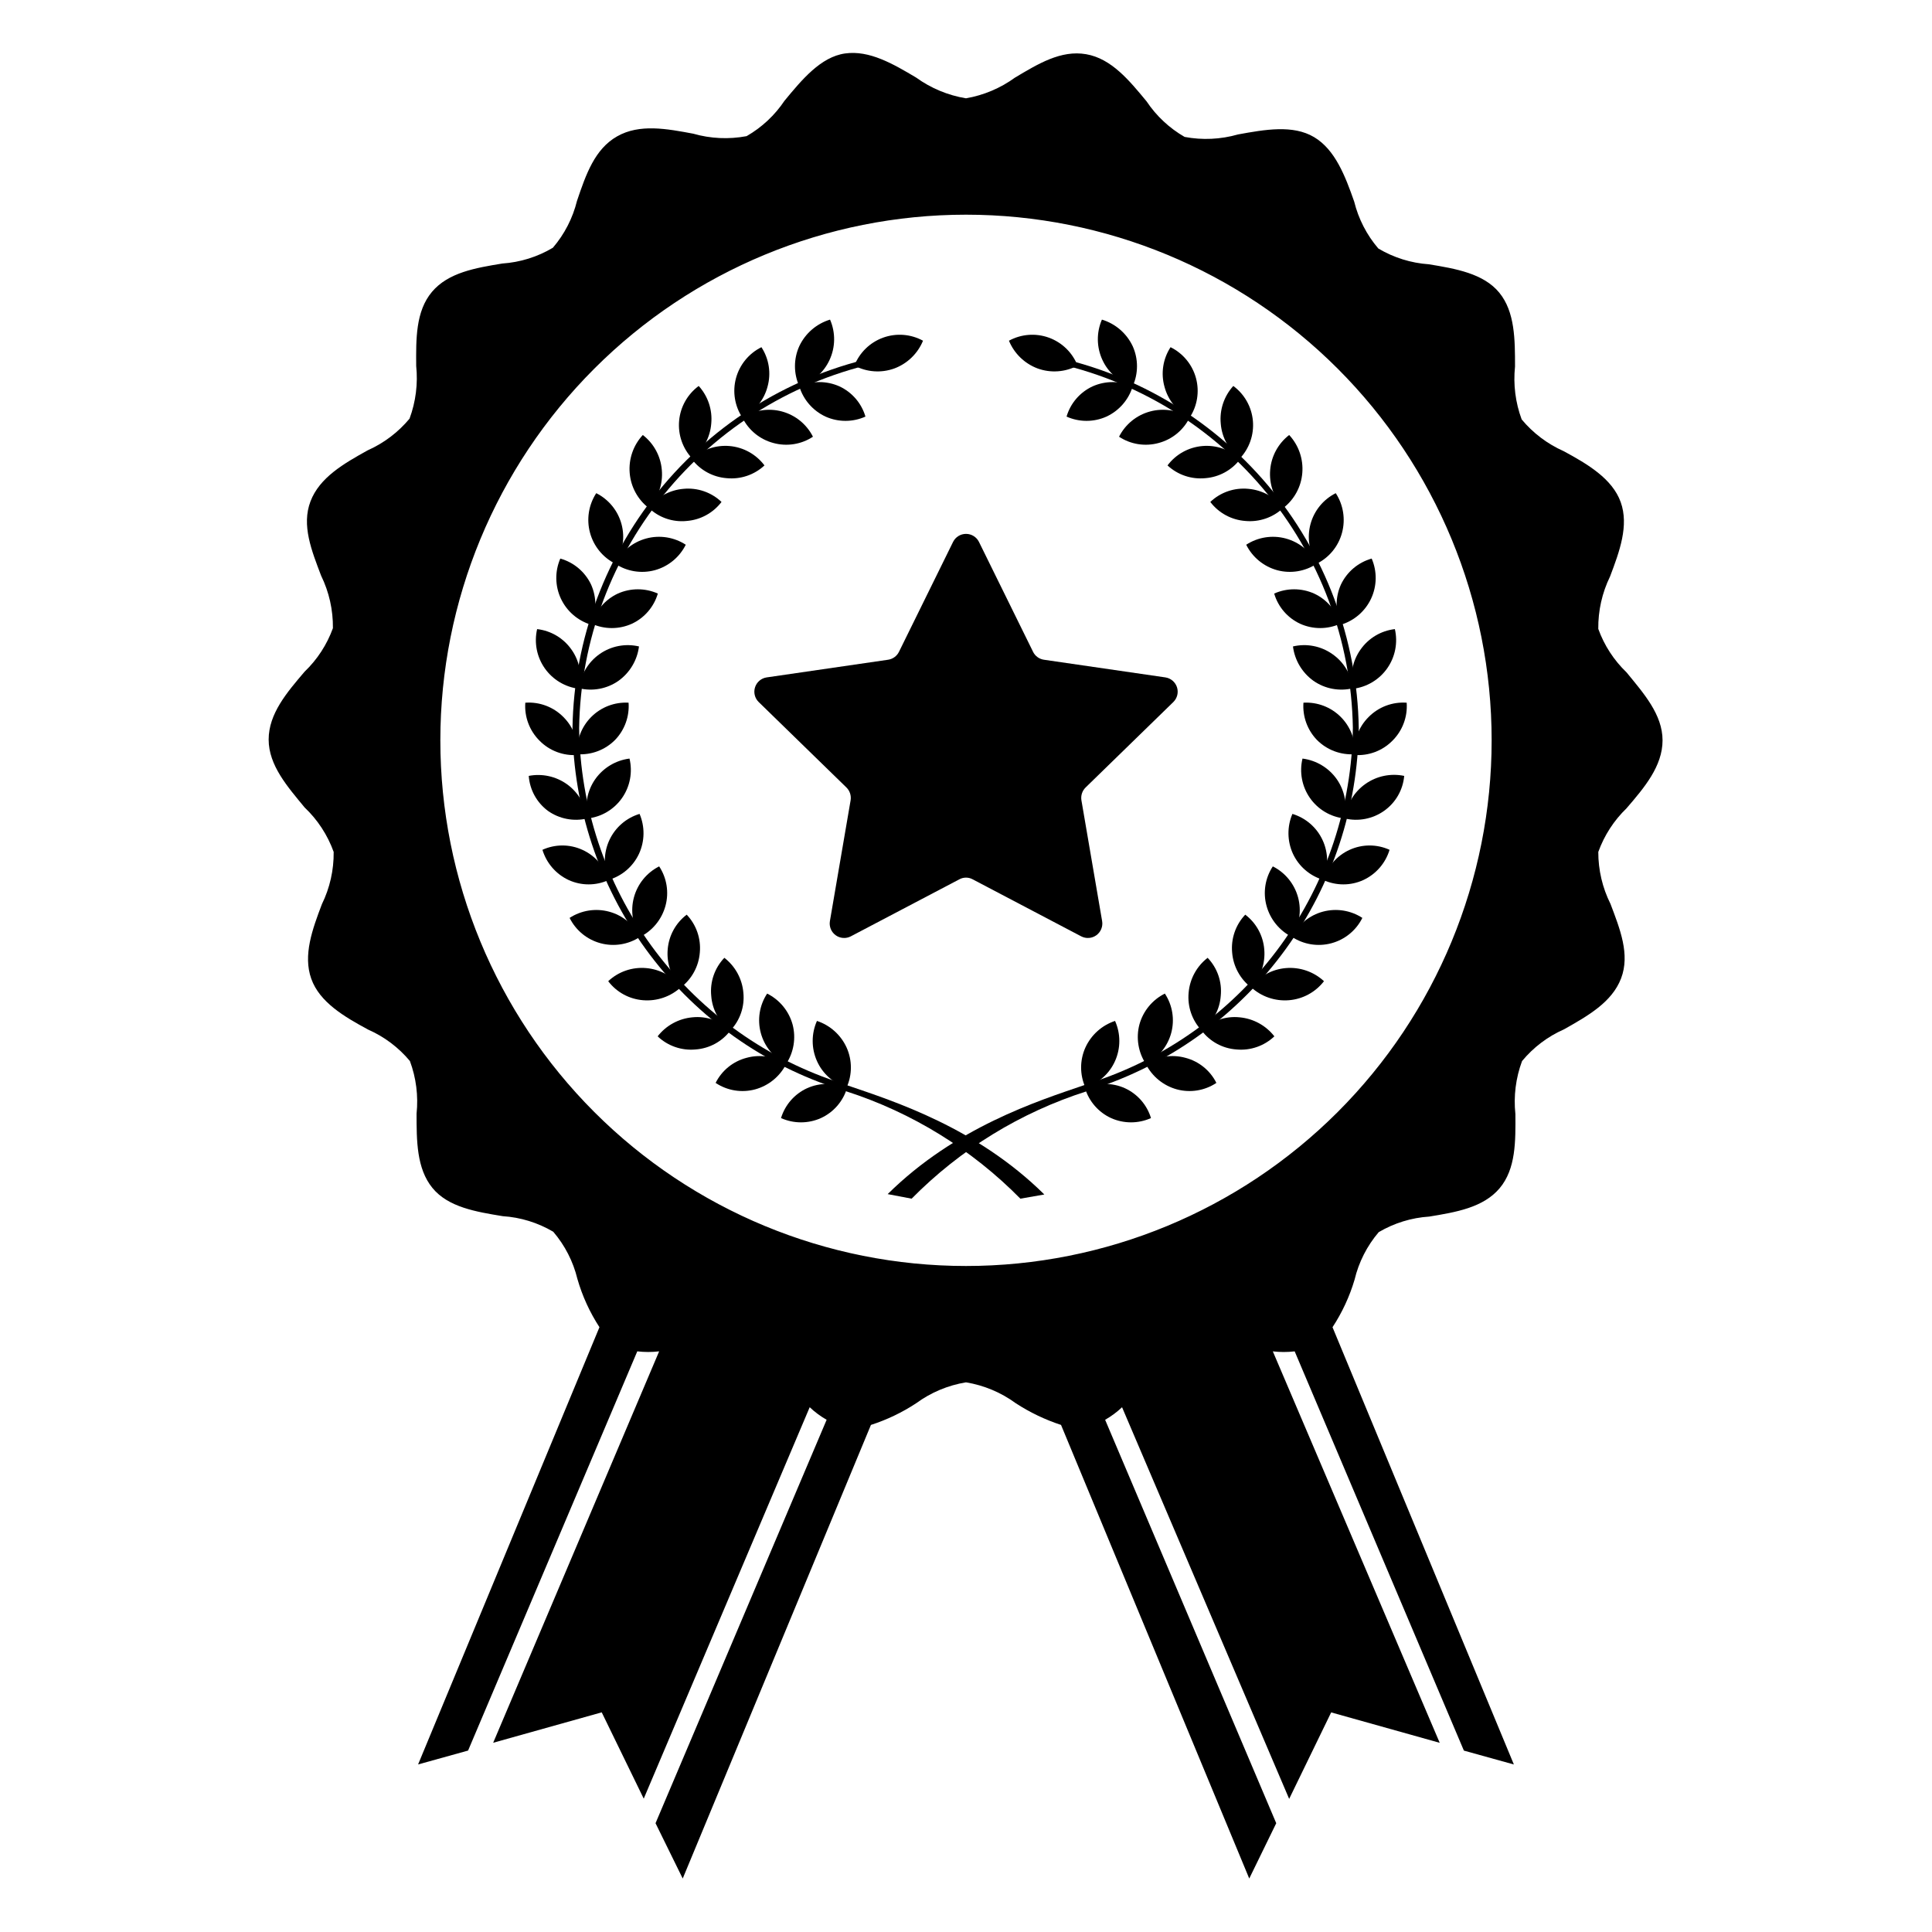
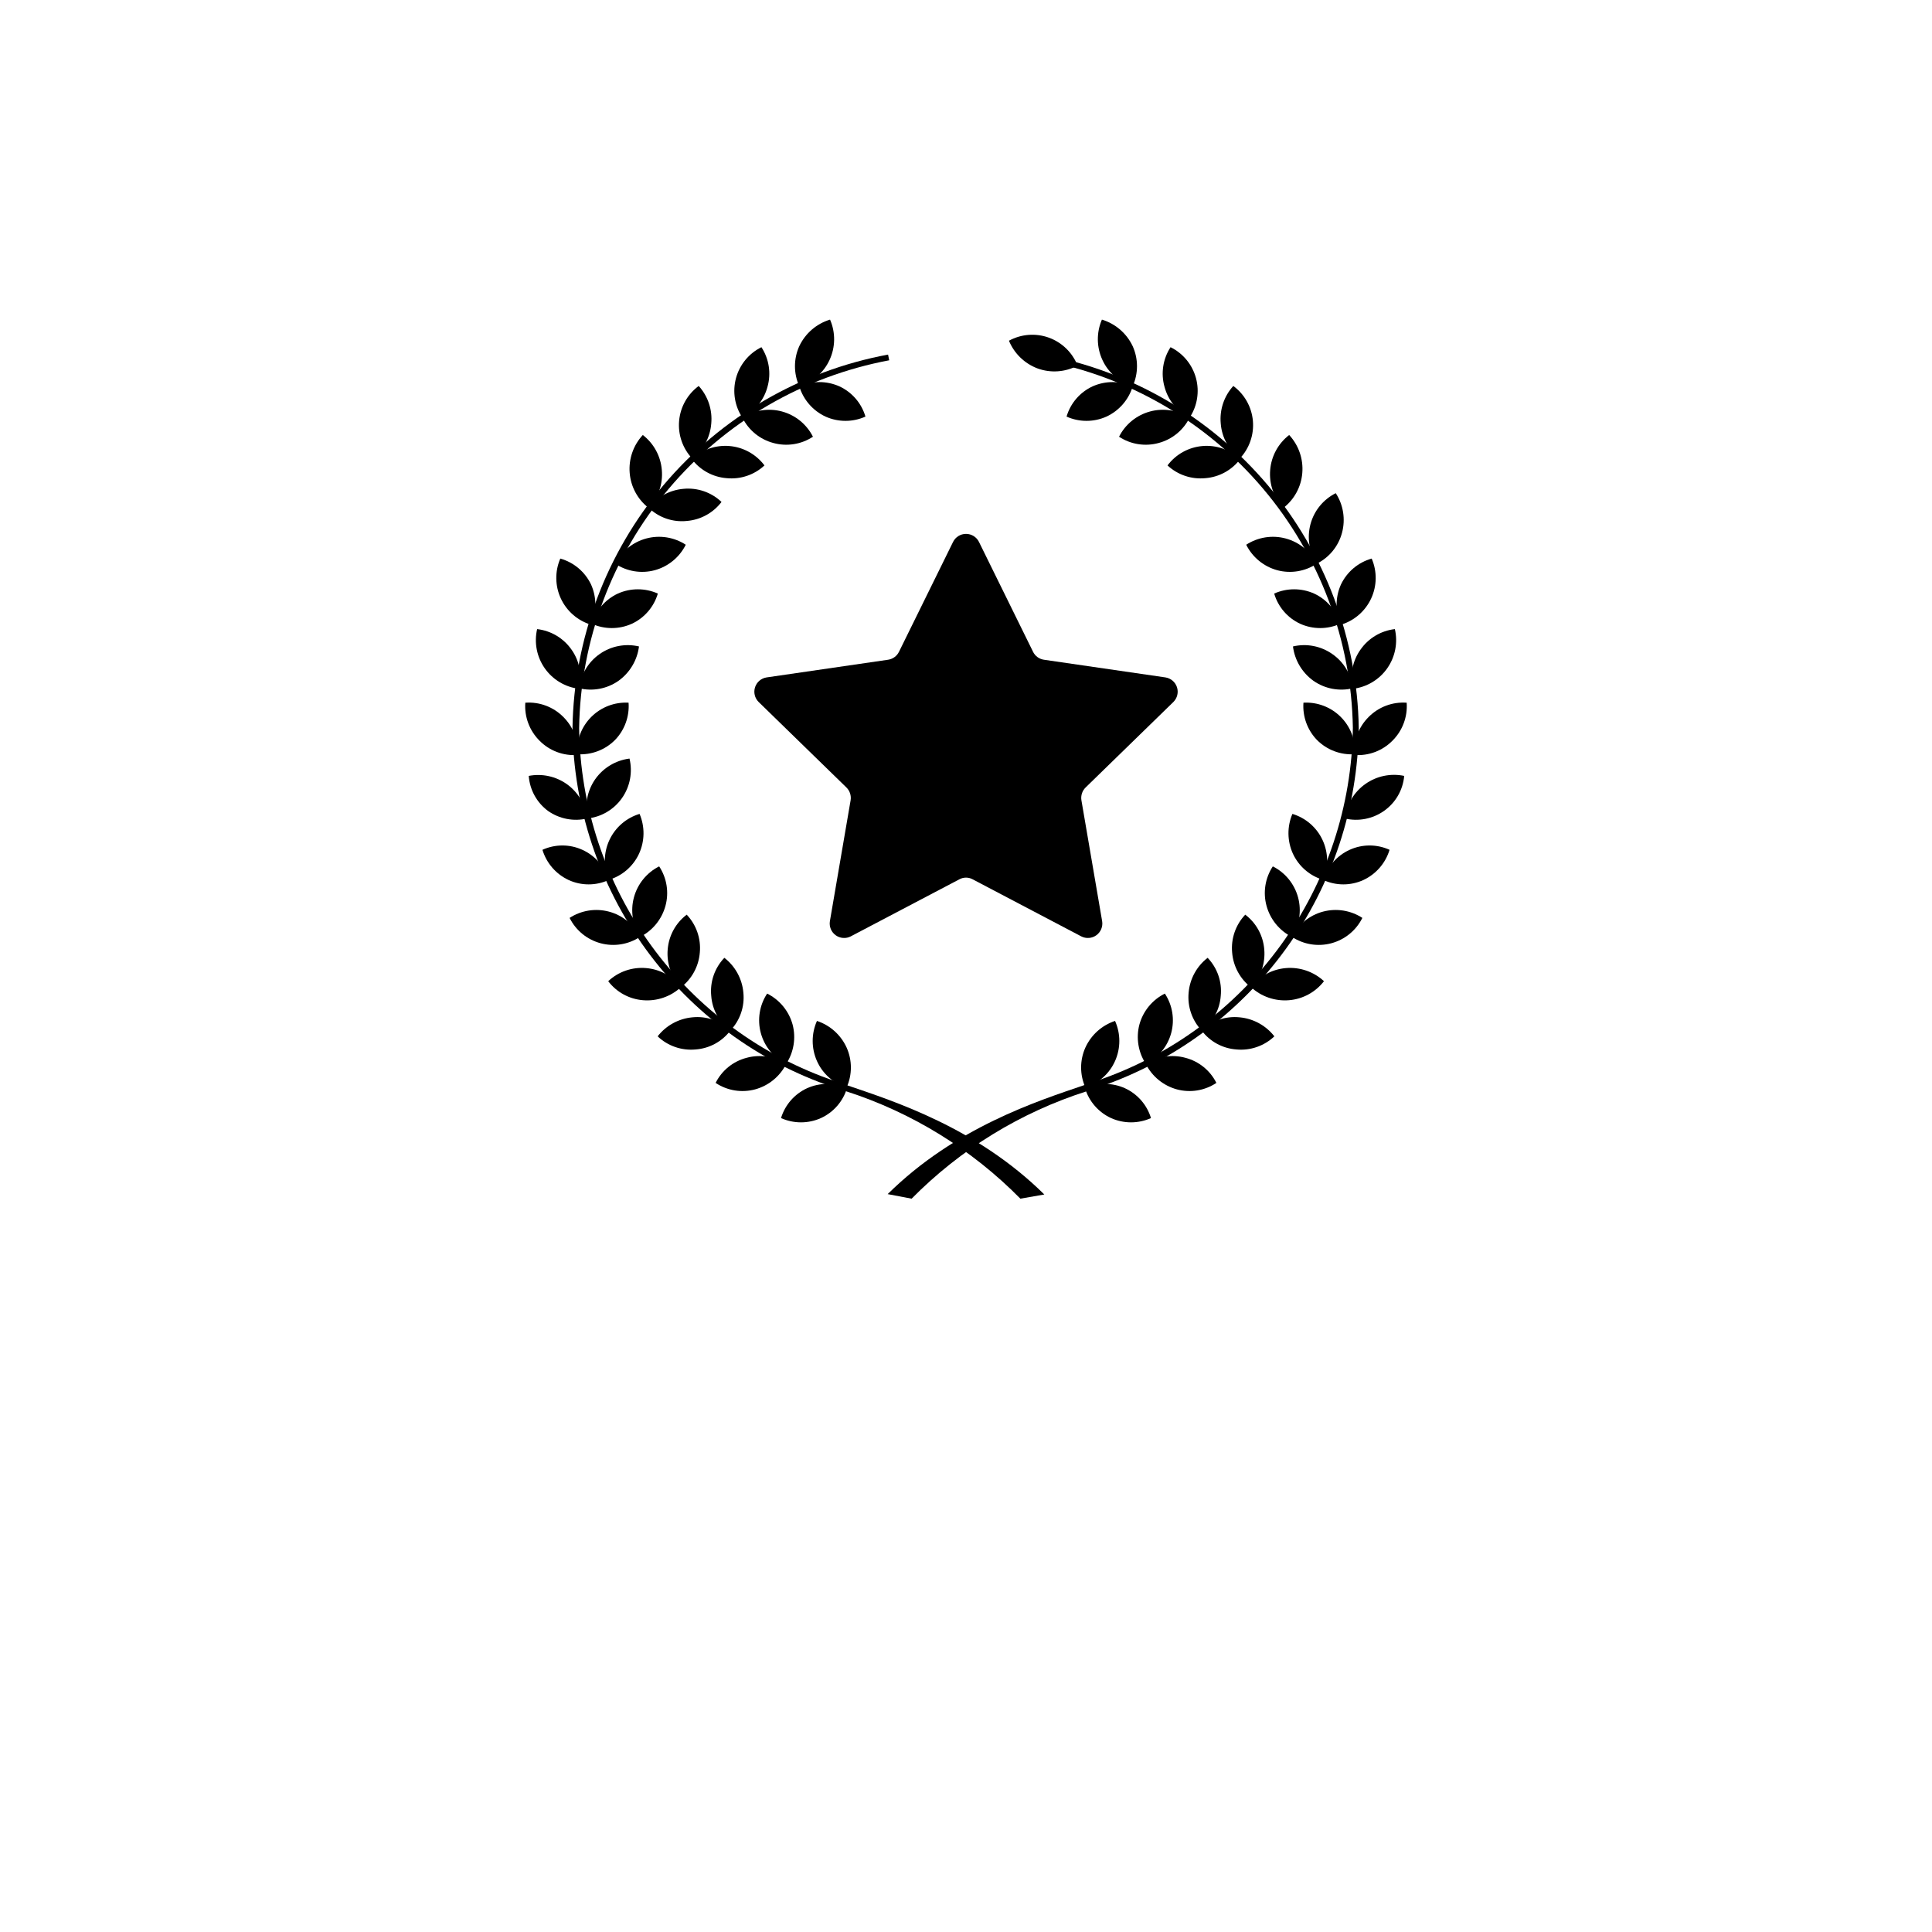
<svg xmlns="http://www.w3.org/2000/svg" fill="#000000" width="800px" height="800px" version="1.1" viewBox="144 144 512 512">
  <g>
-     <path d="m575.07 358.18c4.684-5.441 9.523-11.133 9.523-17.984 0-6.852-5.039-12.496-9.523-17.984v-0.004c-3.359-3.219-5.926-7.164-7.508-11.539-0.059-4.812 1.012-9.574 3.121-13.902 2.519-6.648 5.039-13.504 2.82-19.699-2.215-6.195-8.766-10.078-15.113-13.504-4.309-1.91-8.117-4.789-11.133-8.414-1.656-4.469-2.258-9.262-1.762-14.004 0-7.106 0-14.508-4.18-19.598-4.18-5.09-11.586-6.348-18.641-7.508h-0.004c-4.734-0.324-9.324-1.758-13.402-4.184-3.074-3.59-5.266-7.852-6.398-12.441-2.367-6.75-5.039-13.754-10.629-17.078-5.594-3.324-13-2.016-20.152-0.707-4.606 1.316-9.453 1.543-14.156 0.656-4.039-2.324-7.488-5.547-10.078-9.422-4.586-5.543-9.32-11.336-16.02-12.496-6.699-1.16-12.746 2.57-18.844 6.195-3.856 2.801-8.301 4.68-12.996 5.492-4.766-0.785-9.285-2.664-13.203-5.492-6.094-3.625-12.391-7.305-18.84-6.394-6.449 0.906-11.438 6.953-16.02 12.496l-0.004-0.004c-2.586 3.875-6.035 7.102-10.074 9.422-4.707 0.887-9.555 0.664-14.156-0.656-7.004-1.309-14.207-2.672-20.152 0.707-5.945 3.375-8.262 10.078-10.629 17.078h-0.004c-1.129 4.59-3.32 8.855-6.398 12.445-4.074 2.426-8.668 3.859-13.398 4.18-7.055 1.16-14.309 2.367-18.641 7.508s-4.231 12.496-4.18 19.598h-0.004c0.496 4.742-0.109 9.535-1.762 14.008-3.016 3.621-6.828 6.5-11.137 8.414-6.246 3.477-12.695 7.152-15.113 13.504-2.418 6.348 0.301 13.047 2.82 19.699v-0.004c2.113 4.328 3.18 9.09 3.125 13.906-1.582 4.371-4.152 8.32-7.508 11.535-4.684 5.492-9.523 11.133-9.523 17.984 0 6.852 5.039 12.543 9.523 17.984v0.004c3.457 3.273 6.094 7.312 7.707 11.789 0.059 4.801-1.012 9.543-3.121 13.855-2.519 6.648-5.039 13.504-2.82 19.75 2.215 6.246 8.766 10.078 15.113 13.504v-0.004c4.269 1.883 8.047 4.731 11.031 8.312 1.656 4.457 2.258 9.23 1.766 13.957 0 7.152 0 14.508 4.18 19.648s11.586 6.348 18.641 7.508c4.731 0.305 9.32 1.723 13.402 4.129 3.086 3.606 5.277 7.887 6.398 12.496 1.301 4.531 3.269 8.844 5.844 12.797l-48.062 115.88 13.25-3.68 44.84-105.8v0.004c1.922 0.227 3.867 0.227 5.793 0l-43.984 103.73 28.766-8.062 11.133 22.871 43.984-103.73 0.004 0.004c1.355 1.281 2.863 2.398 4.484 3.324l-45.344 106.91 7.203 14.66 49.879-120.21c4.238-1.363 8.27-3.297 11.988-5.742 3.902-2.859 8.426-4.758 13.203-5.543 4.773 0.785 9.297 2.684 13.199 5.543 3.731 2.426 7.762 4.359 11.988 5.742l49.879 120.21 7.152-14.66-45.344-106.91h0.004c1.621-0.926 3.125-2.043 4.481-3.324l44.285 103.79 11.133-22.922 28.766 8.062-44.23-103.74c1.926 0.227 3.871 0.227 5.793 0l44.84 105.8 13.25 3.68-48.062-115.88c2.555-3.891 4.523-8.133 5.844-12.594 1.109-4.648 3.301-8.965 6.398-12.598 4.082-2.406 8.672-3.824 13.402-4.129 7.055-1.16 14.309-2.367 18.641-7.508s4.231-12.496 4.18-19.648c-0.508-4.758 0.098-9.57 1.766-14.059 3.004-3.633 6.816-6.516 11.133-8.414 6.246-3.527 12.695-7.152 15.113-13.504 2.418-6.348-0.301-13.098-2.82-19.75v0.004c-2.129-4.269-3.234-8.98-3.223-13.754 1.582-4.387 4.148-8.352 7.508-11.586zm-175.07 121.32c-36.945 0-72.379-14.676-98.504-40.801s-40.801-61.559-40.801-98.504c0-36.945 14.676-72.375 40.801-98.5s61.559-40.801 98.504-40.801 72.375 14.676 98.5 40.801 40.801 61.555 40.801 98.5c0 36.945-14.676 72.379-40.801 98.504s-61.555 40.801-98.5 40.801z" />
    <path d="m362.77 254.4c-3.352-1.562-5.879-4.473-6.953-8.012 3.383-1.508 7.25-1.508 10.633 0 3.348 1.551 5.863 4.469 6.902 8.012-3.363 1.512-7.215 1.512-10.582 0z" />
    <path d="m363.82 239.43c-1.551 3.348-4.469 5.863-8.012 6.902-1.512-3.363-1.512-7.215 0-10.578 1.598-3.402 4.566-5.969 8.164-7.055 1.492 3.434 1.438 7.34-0.152 10.73z" />
    <path d="m348.96 261.4c-3.574-0.949-6.566-3.391-8.211-6.703 3.098-2.016 6.906-2.617 10.473-1.652 3.566 0.961 6.555 3.394 8.219 6.691-3.09 2.039-6.91 2.644-10.48 1.664z" />
    <path d="m347.4 246.49c-0.945 3.562-3.363 6.551-6.652 8.211-2.047-3.086-2.668-6.906-1.703-10.484 0.965-3.574 3.422-6.566 6.742-8.207 2.019 3.098 2.609 6.918 1.613 10.48z" />
    <path d="m336.57 270.72c-3.652-0.285-7.012-2.117-9.223-5.039 2.688-2.531 6.32-3.797 9.996-3.477 3.676 0.316 7.039 2.188 9.25 5.137-2.699 2.516-6.352 3.742-10.023 3.379z" />
    <path d="m332.49 256.26c-0.289 3.664-2.117 7.035-5.039 9.27-2.539-2.684-3.805-6.328-3.477-10.008 0.324-3.68 2.215-7.043 5.191-9.238 2.461 2.711 3.672 6.332 3.324 9.977z" />
    <path d="m325.99 282.06c-3.707 0.379-7.394-0.891-10.074-3.477 2.227-2.902 5.574-4.734 9.219-5.039 3.703-0.355 7.379 0.914 10.074 3.477-2.215 2.914-5.566 4.75-9.219 5.039z" />
    <path d="m319.39 268.55c0.332 3.699-0.934 7.367-3.477 10.074-2.91-2.242-4.738-5.606-5.039-9.27-0.309-3.695 0.953-7.356 3.477-10.074 2.91 2.242 4.738 5.609 5.039 9.27z" />
    <path d="m317.52 295.11c-3.574 0.961-7.394 0.336-10.477-1.715 1.664-3.297 4.652-5.731 8.219-6.691 3.566-0.961 7.375-0.359 10.473 1.656-1.652 3.316-4.641 5.773-8.215 6.75z" />
-     <path d="m308.71 282.91c0.957 3.57 0.352 7.379-1.66 10.477-3.301-1.664-5.734-4.652-6.695-8.219-0.961-3.566-0.359-7.375 1.656-10.473 3.301 1.656 5.742 4.644 6.699 8.215z" />
    <path d="m311.43 309.31c-3.367 1.512-7.215 1.512-10.582 0 1.039-3.539 3.555-6.461 6.902-8.012 3.367-1.504 7.215-1.504 10.582 0-1.039 3.543-3.555 6.461-6.902 8.012z" />
    <path d="m300.65 298.93c1.508 3.383 1.508 7.25 0 10.633-3.539-1.066-6.453-3.59-8.016-6.938-1.559-3.348-1.613-7.203-0.148-10.598 3.594 1.012 6.57 3.531 8.164 6.902z" />
    <path d="m307.9 324.43c-3.035 2.117-6.832 2.832-10.43 1.965 0.445-3.664 2.434-6.969 5.461-9.082 3.027-2.117 6.812-2.844 10.41-2-0.465 3.664-2.438 6.969-5.441 9.117z" />
    <path d="m295.46 316.16c2.137 3.008 2.856 6.797 1.965 10.379-3.656-0.449-6.949-2.426-9.062-5.441-2.113-3.019-2.848-6.789-2.019-10.379 3.68 0.422 7 2.402 9.117 5.441z" />
    <path d="m307 340.09c-2.648 2.668-6.328 4.051-10.078 3.781-0.207-3.68 1.168-7.277 3.773-9.883 2.606-2.606 6.199-3.977 9.883-3.769 0.262 3.648-1.039 7.238-3.578 9.871z" />
    <path d="m293.29 334c2.668 2.648 4.047 6.328 3.777 10.074-3.75 0.285-7.438-1.098-10.078-3.777-2.664-2.648-4.047-6.328-3.777-10.074 3.75-0.27 7.43 1.109 10.078 3.777z" />
    <path d="m308.86 355.46c-2.117 3.039-5.438 5.023-9.117 5.441-0.848-3.606-0.113-7.398 2.012-10.43 2.129-3 5.418-4.977 9.07-5.441 0.863 3.598 0.148 7.394-1.965 10.43z" />
    <path d="m294.2 351.79c3.008 2.137 4.969 5.449 5.391 9.117-3.59 0.844-7.367 0.109-10.379-2.016-2.965-2.203-4.82-5.586-5.09-9.27 3.516-0.68 7.152 0.105 10.078 2.168z" />
    <path d="m313.34 370.27c-1.562 3.34-4.477 5.852-8.012 6.902-1.445-3.387-1.383-7.227 0.176-10.566 1.559-3.336 4.461-5.852 7.988-6.914 1.445 3.387 1.391 7.231-0.152 10.578z" />
    <path d="m298.33 369.21c3.379 1.527 5.918 4.453 6.953 8.012-3.359 1.531-7.219 1.531-10.578 0-3.352-1.559-5.879-4.473-6.953-8.012 3.359-1.531 7.219-1.531 10.578 0z" />
    <path d="m320.35 384.08c-0.977 3.559-3.41 6.539-6.703 8.211-2.012-3.094-2.613-6.902-1.652-10.469 0.961-3.566 3.394-6.559 6.691-8.223 2.039 3.09 2.644 6.91 1.664 10.48z" />
    <path d="m305.38 385.59c3.574 0.949 6.566 3.391 8.211 6.699-3.082 2.031-6.891 2.641-10.453 1.676-3.562-0.961-6.543-3.406-8.188-6.711 3.086-2.008 6.875-2.609 10.43-1.664z" />
    <path d="m329.46 396.42c-0.285 3.664-2.117 7.035-5.039 9.27-2.527-2.719-3.789-6.379-3.477-10.074 0.289-3.652 2.121-7.008 5.039-9.223 2.551 2.688 3.816 6.34 3.477 10.027z" />
    <path d="m315.21 400.55c3.66 0.301 7.027 2.129 9.27 5.039-2.719 2.523-6.379 3.785-10.074 3.477-3.652-0.289-7.008-2.121-9.223-5.039 2.695-2.531 6.344-3.793 10.027-3.477z" />
    <path d="m341 407.05c0.383 3.707-0.891 7.394-3.477 10.078-2.938-2.199-4.777-5.562-5.039-9.219-0.367-3.707 0.902-7.387 3.477-10.078 2.891 2.234 4.719 5.578 5.039 9.219z" />
    <path d="m327.5 413.6c3.707-0.383 7.394 0.891 10.078 3.477-2.199 2.938-5.562 4.773-9.223 5.039-3.703 0.355-7.379-0.914-10.074-3.477 2.242-2.883 5.582-4.707 9.219-5.039z" />
    <path d="m354.05 415.52c0.934 3.562 0.309 7.352-1.711 10.43-3.309-1.645-5.754-4.625-6.715-8.188-0.965-3.562-0.355-7.371 1.676-10.453 3.316 1.648 5.773 4.637 6.75 8.211z" />
    <path d="m341.86 424.33c3.57-0.98 7.387-0.375 10.48 1.664-1.672 3.289-4.656 5.723-8.215 6.699-3.574 0.969-7.394 0.344-10.477-1.711 1.645-3.301 4.641-5.727 8.211-6.652z" />
    <path d="m368.36 421.61c1.512 3.363 1.512 7.215 0 10.578-3.504-1.098-6.367-3.648-7.859-7.004-1.508-3.383-1.508-7.246 0-10.629 3.488 1.156 6.336 3.711 7.859 7.055z" />
    <path d="m357.88 432.39c3.367-1.516 7.215-1.516 10.582 0-1.066 3.5-3.578 6.379-6.902 7.91-3.363 1.512-7.215 1.512-10.582 0 1.066-3.504 3.578-6.383 6.902-7.91z" />
-     <path d="m381 241.65c-3.473 1.258-7.32 0.98-10.578-0.758 1.352-3.445 4.121-6.141 7.602-7.406 3.481-1.262 7.336-0.969 10.586 0.809-1.398 3.402-4.156 6.07-7.609 7.356z" />
    <path d="m414.41 461.66c-12.875-13.074-28.727-22.84-46.199-28.465l-3.477-1.109c-19.926-6.769-37.266-19.555-49.629-36.59-12.359-17.035-19.137-37.48-19.391-58.527 0.371-23.621 8.902-46.383 24.145-64.426 15.246-18.047 36.262-30.262 59.488-34.574l0.301 1.512c-22.836 4.285-43.492 16.328-58.465 34.094-14.977 17.766-23.352 40.16-23.707 63.395 0.254 20.723 6.93 40.859 19.113 57.625 12.184 16.766 29.27 29.34 48.902 35.98l3.223 1.109c12.242 4.18 34.109 11.133 52.043 28.867z" />
    <path d="m437.23 254.4c3.352-1.562 5.879-4.473 6.953-8.012-3.383-1.508-7.25-1.508-10.633 0-3.348 1.551-5.863 4.469-6.902 8.012 3.367 1.512 7.219 1.512 10.582 0z" />
    <path d="m436.17 239.43c1.551 3.348 4.469 5.863 8.012 6.902 1.512-3.363 1.512-7.215 0-10.578-1.598-3.402-4.566-5.969-8.164-7.055-1.488 3.434-1.434 7.34 0.152 10.73z" />
    <path d="m451.04 261.4c3.574-0.949 6.566-3.391 8.211-6.703-3.098-2.016-6.902-2.617-10.469-1.652-3.566 0.961-6.559 3.394-8.223 6.691 3.09 2.039 6.91 2.644 10.48 1.664z" />
    <path d="m452.6 246.49c0.941 3.562 3.359 6.551 6.648 8.211 2.047-3.086 2.668-6.906 1.703-10.484-0.965-3.574-3.418-6.566-6.742-8.207-2.019 3.098-2.606 6.918-1.609 10.48z" />
    <path d="m463.43 270.72c3.652-0.285 7.008-2.117 9.219-5.039-2.684-2.531-6.32-3.797-9.996-3.477-3.676 0.316-7.039 2.188-9.25 5.137 2.703 2.516 6.356 3.742 10.027 3.379z" />
    <path d="m467.51 256.26c0.289 3.664 2.121 7.035 5.039 9.27 2.539-2.684 3.809-6.328 3.481-10.008-0.328-3.68-2.219-7.043-5.191-9.238-2.465 2.711-3.672 6.332-3.328 9.977z" />
-     <path d="m474.01 282.06c3.703 0.352 7.379-0.914 10.078-3.477-2.258-2.898-5.617-4.723-9.273-5.039-3.703-0.355-7.379 0.914-10.074 3.477 2.227 2.93 5.602 4.762 9.27 5.039z" />
    <path d="m480.61 268.55c-0.309 3.699 0.953 7.356 3.477 10.074 2.906-2.242 4.738-5.606 5.035-9.27 0.309-3.695-0.953-7.356-3.477-10.074-2.906 2.242-4.738 5.609-5.035 9.27z" />
    <path d="m482.47 295.11c3.578 0.961 7.394 0.336 10.48-1.715-1.668-3.297-4.656-5.731-8.223-6.691-3.566-0.961-7.375-0.359-10.469 1.656 1.648 3.316 4.637 5.773 8.211 6.75z" />
    <path d="m491.29 282.91c-0.957 3.57-0.352 7.379 1.664 10.477 3.309-1.645 5.75-4.637 6.699-8.211 0.953-3.57 0.352-7.379-1.664-10.48-3.301 1.656-5.738 4.644-6.699 8.215z" />
    <path d="m488.57 309.31c3.367 1.512 7.219 1.512 10.582 0-1.039-3.539-3.555-6.461-6.902-8.012-3.367-1.504-7.215-1.504-10.578 0 1.035 3.543 3.551 6.461 6.898 8.012z" />
    <path d="m499.35 298.93c-1.512 3.383-1.512 7.25 0 10.633 3.535-1.066 6.453-3.59 8.012-6.938 1.559-3.348 1.613-7.203 0.148-10.598-3.59 1.012-6.566 3.531-8.16 6.902z" />
    <path d="m492.09 324.43c3.035 2.117 6.832 2.832 10.43 1.965-0.422-3.664-2.406-6.969-5.441-9.066-3.027-2.133-6.824-2.867-10.43-2.016 0.465 3.664 2.438 6.969 5.441 9.117z" />
    <path d="m504.54 316.16c-2.137 3.008-2.856 6.797-1.965 10.379 3.656-0.449 6.949-2.426 9.062-5.441 2.113-3.019 2.848-6.789 2.019-10.379-3.68 0.422-7 2.402-9.117 5.441z" />
    <path d="m493 340.09c2.648 2.668 6.328 4.051 10.078 3.781 0.207-3.68-1.164-7.277-3.773-9.883-2.606-2.606-6.199-3.977-9.879-3.769-0.262 3.648 1.035 7.238 3.574 9.871z" />
    <path d="m506.71 334c-2.668 2.648-4.051 6.328-3.781 10.074 3.75 0.285 7.438-1.098 10.078-3.777 2.668-2.648 4.047-6.328 3.777-10.074-3.75-0.27-7.43 1.109-10.074 3.777z" />
-     <path d="m491.14 355.46c2.117 3.039 5.441 5.023 9.121 5.441 0.844-3.606 0.109-7.398-2.016-10.43-2.129-3-5.418-4.977-9.07-5.441-0.863 3.598-0.148 7.394 1.965 10.43z" />
+     <path d="m491.14 355.46z" />
    <path d="m505.8 351.79c-3.008 2.137-4.969 5.449-5.391 9.117 3.59 0.844 7.367 0.109 10.379-2.016 3.059-2.152 5.016-5.543 5.34-9.27-3.594-0.75-7.336 0.035-10.328 2.168z" />
    <path d="m486.65 370.27c1.562 3.34 4.477 5.852 8.012 6.902 1.445-3.387 1.383-7.227-0.176-10.566-1.555-3.336-4.461-5.852-7.984-6.914-1.445 3.387-1.391 7.231 0.148 10.578z" />
    <path d="m501.67 369.21c-3.375 1.527-5.914 4.453-6.953 8.012 3.359 1.531 7.219 1.531 10.578 0 3.352-1.559 5.883-4.473 6.953-8.012-3.359-1.531-7.219-1.531-10.578 0z" />
    <path d="m479.65 384.08c0.977 3.559 3.41 6.539 6.699 8.211 2.016-3.094 2.617-6.902 1.656-10.469-0.965-3.566-3.398-6.559-6.695-8.223-2.039 3.09-2.644 6.91-1.66 10.48z" />
    <path d="m494.61 385.59c-3.574 0.949-6.566 3.391-8.211 6.699 3.082 2.031 6.891 2.641 10.453 1.676 3.566-0.961 6.547-3.406 8.188-6.711-3.086-2.008-6.875-2.609-10.43-1.664z" />
    <path d="m470.53 396.42c0.289 3.664 2.121 7.035 5.039 9.27 2.527-2.719 3.793-6.379 3.477-10.074-0.289-3.652-2.121-7.008-5.039-9.223-2.551 2.688-3.816 6.34-3.477 10.027z" />
    <path d="m484.79 400.55c-3.66 0.301-7.027 2.129-9.27 5.039 2.723 2.523 6.379 3.785 10.078 3.477 3.66-0.301 7.023-2.129 9.27-5.039-2.723-2.523-6.379-3.785-10.078-3.477z" />
    <path d="m459 407.05c-0.355 3.703 0.91 7.379 3.477 10.078 2.934-2.199 4.773-5.562 5.035-9.219 0.371-3.707-0.898-7.387-3.477-10.078-2.891 2.234-4.719 5.578-5.035 9.219z" />
    <path d="m472.5 413.6c-3.707-0.383-7.394 0.891-10.074 3.477 2.195 2.938 5.559 4.773 9.219 5.039 3.703 0.355 7.379-0.914 10.074-3.477-2.242-2.883-5.582-4.707-9.219-5.039z" />
    <path d="m445.95 415.52c-0.93 3.562-0.309 7.352 1.715 10.43 3.305-1.645 5.75-4.625 6.715-8.188 0.961-3.562 0.352-7.371-1.68-10.453-3.316 1.648-5.773 4.637-6.75 8.211z" />
    <path d="m458.14 424.33c-3.566-0.98-7.387-0.375-10.477 1.664 1.668 3.289 4.652 5.723 8.211 6.699 3.578 0.969 7.394 0.344 10.48-1.711-1.648-3.301-4.644-5.727-8.215-6.652z" />
    <path d="m431.64 421.61c-1.512 3.363-1.512 7.215 0 10.578 3.504-1.098 6.367-3.648 7.859-7.004 1.512-3.383 1.512-7.246 0-10.629-3.484 1.156-6.336 3.711-7.859 7.055z" />
    <path d="m442.12 432.39c-3.363-1.516-7.215-1.516-10.582 0 1.066 3.5 3.578 6.379 6.902 7.91 3.367 1.512 7.219 1.512 10.582 0-1.062-3.504-3.578-6.383-6.902-7.91z" />
    <path d="m418.99 241.65c3.473 1.258 7.32 0.98 10.578-0.758-1.352-3.445-4.121-6.141-7.602-7.406-3.481-1.262-7.336-0.969-10.586 0.809 1.402 3.402 4.16 6.07 7.609 7.356z" />
    <path d="m385.59 461.66-6.348-1.207c17.938-17.734 39.801-24.688 52.043-28.867l3.223-1.109c19.633-6.644 36.719-19.215 48.902-35.984 12.184-16.766 18.863-36.902 19.113-57.625-0.387-23.242-8.801-45.637-23.816-63.387-15.012-17.75-35.699-29.762-58.555-34l0.301-1.512c23.227 4.312 44.242 16.527 59.488 34.574 15.242 18.043 23.773 40.805 24.145 64.426-0.242 21.02-6.988 41.453-19.312 58.484-12.32 17.031-29.617 29.828-49.508 36.633l-3.273 1.109c-17.543 5.594-33.469 15.363-46.402 28.465z" />
    <path d="m403.43 287.6 14.359 29.172h-0.004c0.566 1.117 1.637 1.887 2.875 2.066l32.195 4.684h-0.004c1.43 0.223 2.609 1.227 3.059 2.598 0.445 1.375 0.082 2.883-0.941 3.902l-23.277 22.672c-0.895 0.879-1.305 2.137-1.109 3.375l5.492 32.043c0.242 1.43-0.348 2.875-1.523 3.731-1.172 0.852-2.731 0.969-4.016 0.301l-28.766-15.113-0.004-0.004c-1.098-0.598-2.426-0.598-3.527 0l-28.766 15.113v0.004c-1.289 0.668-2.844 0.551-4.019-0.301-1.172-0.855-1.762-2.301-1.523-3.731l5.492-32.043c0.195-1.238-0.215-2.496-1.109-3.375l-23.277-22.672c-1.023-1.02-1.387-2.527-0.938-3.902 0.445-1.371 1.629-2.375 3.055-2.598l32.195-4.684c1.234-0.18 2.309-0.949 2.871-2.066l14.359-29.172c0.648-1.297 1.973-2.117 3.426-2.117 1.449 0 2.777 0.82 3.426 2.117z" />
  </g>
</svg>